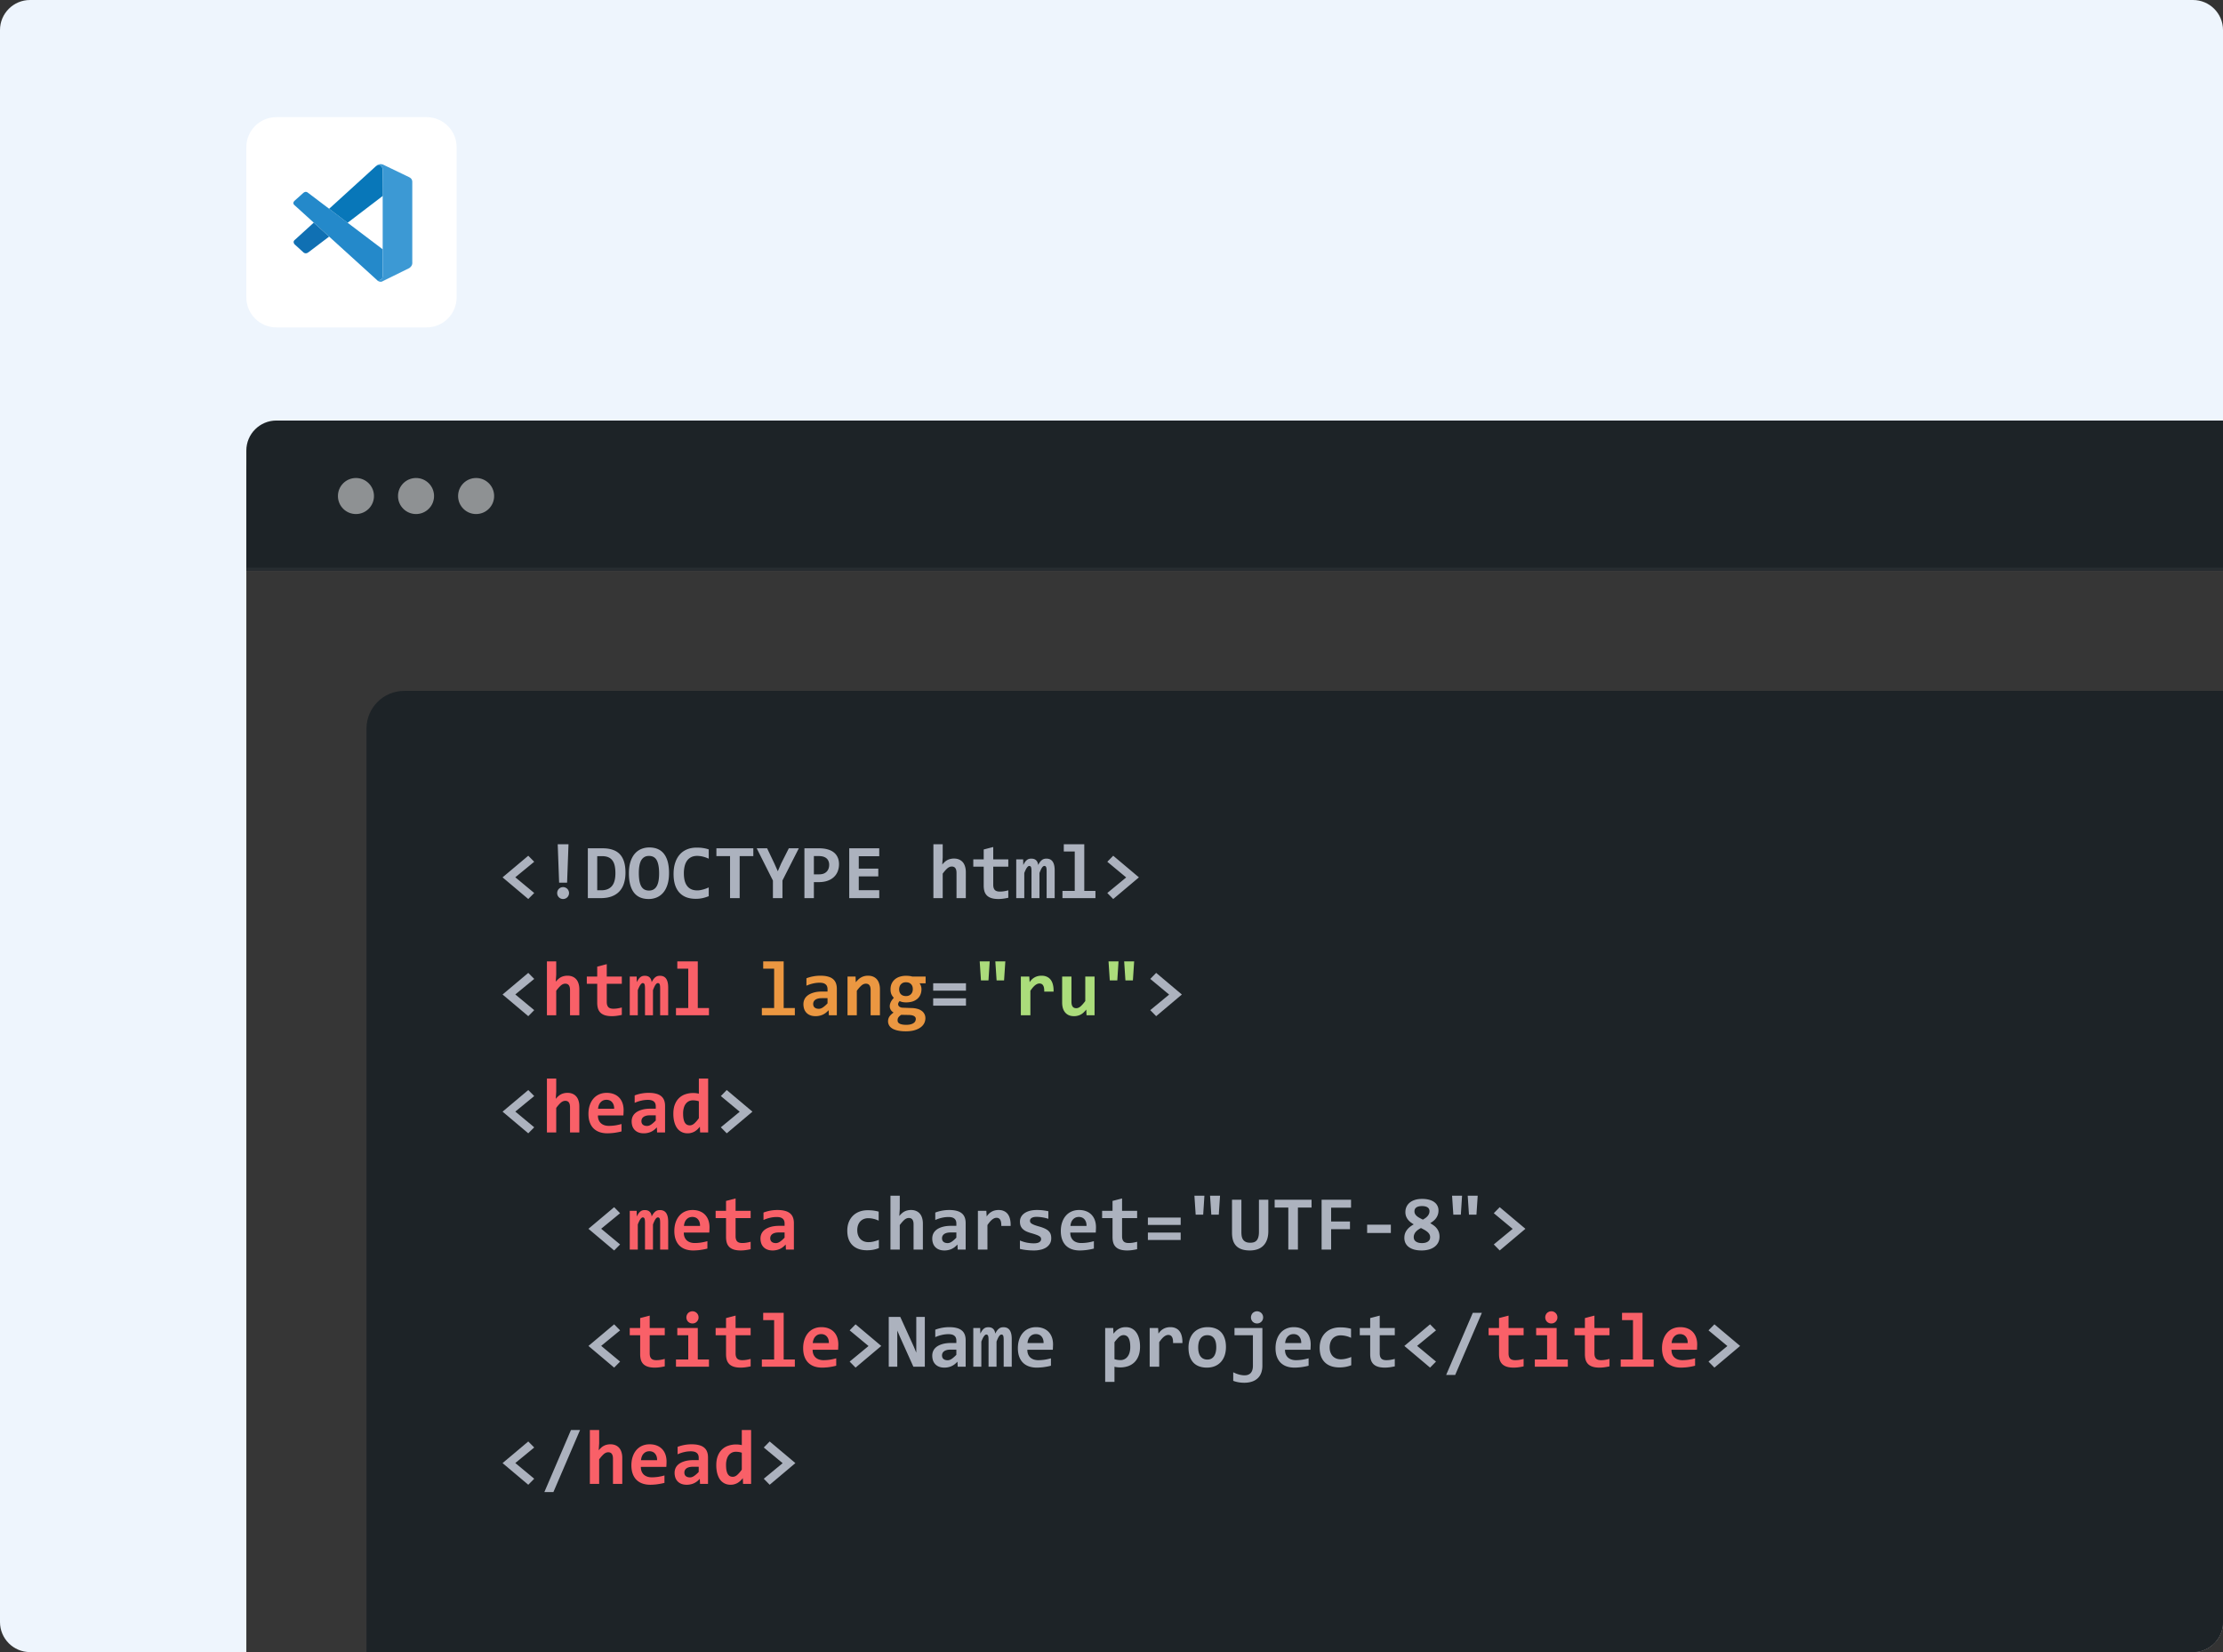
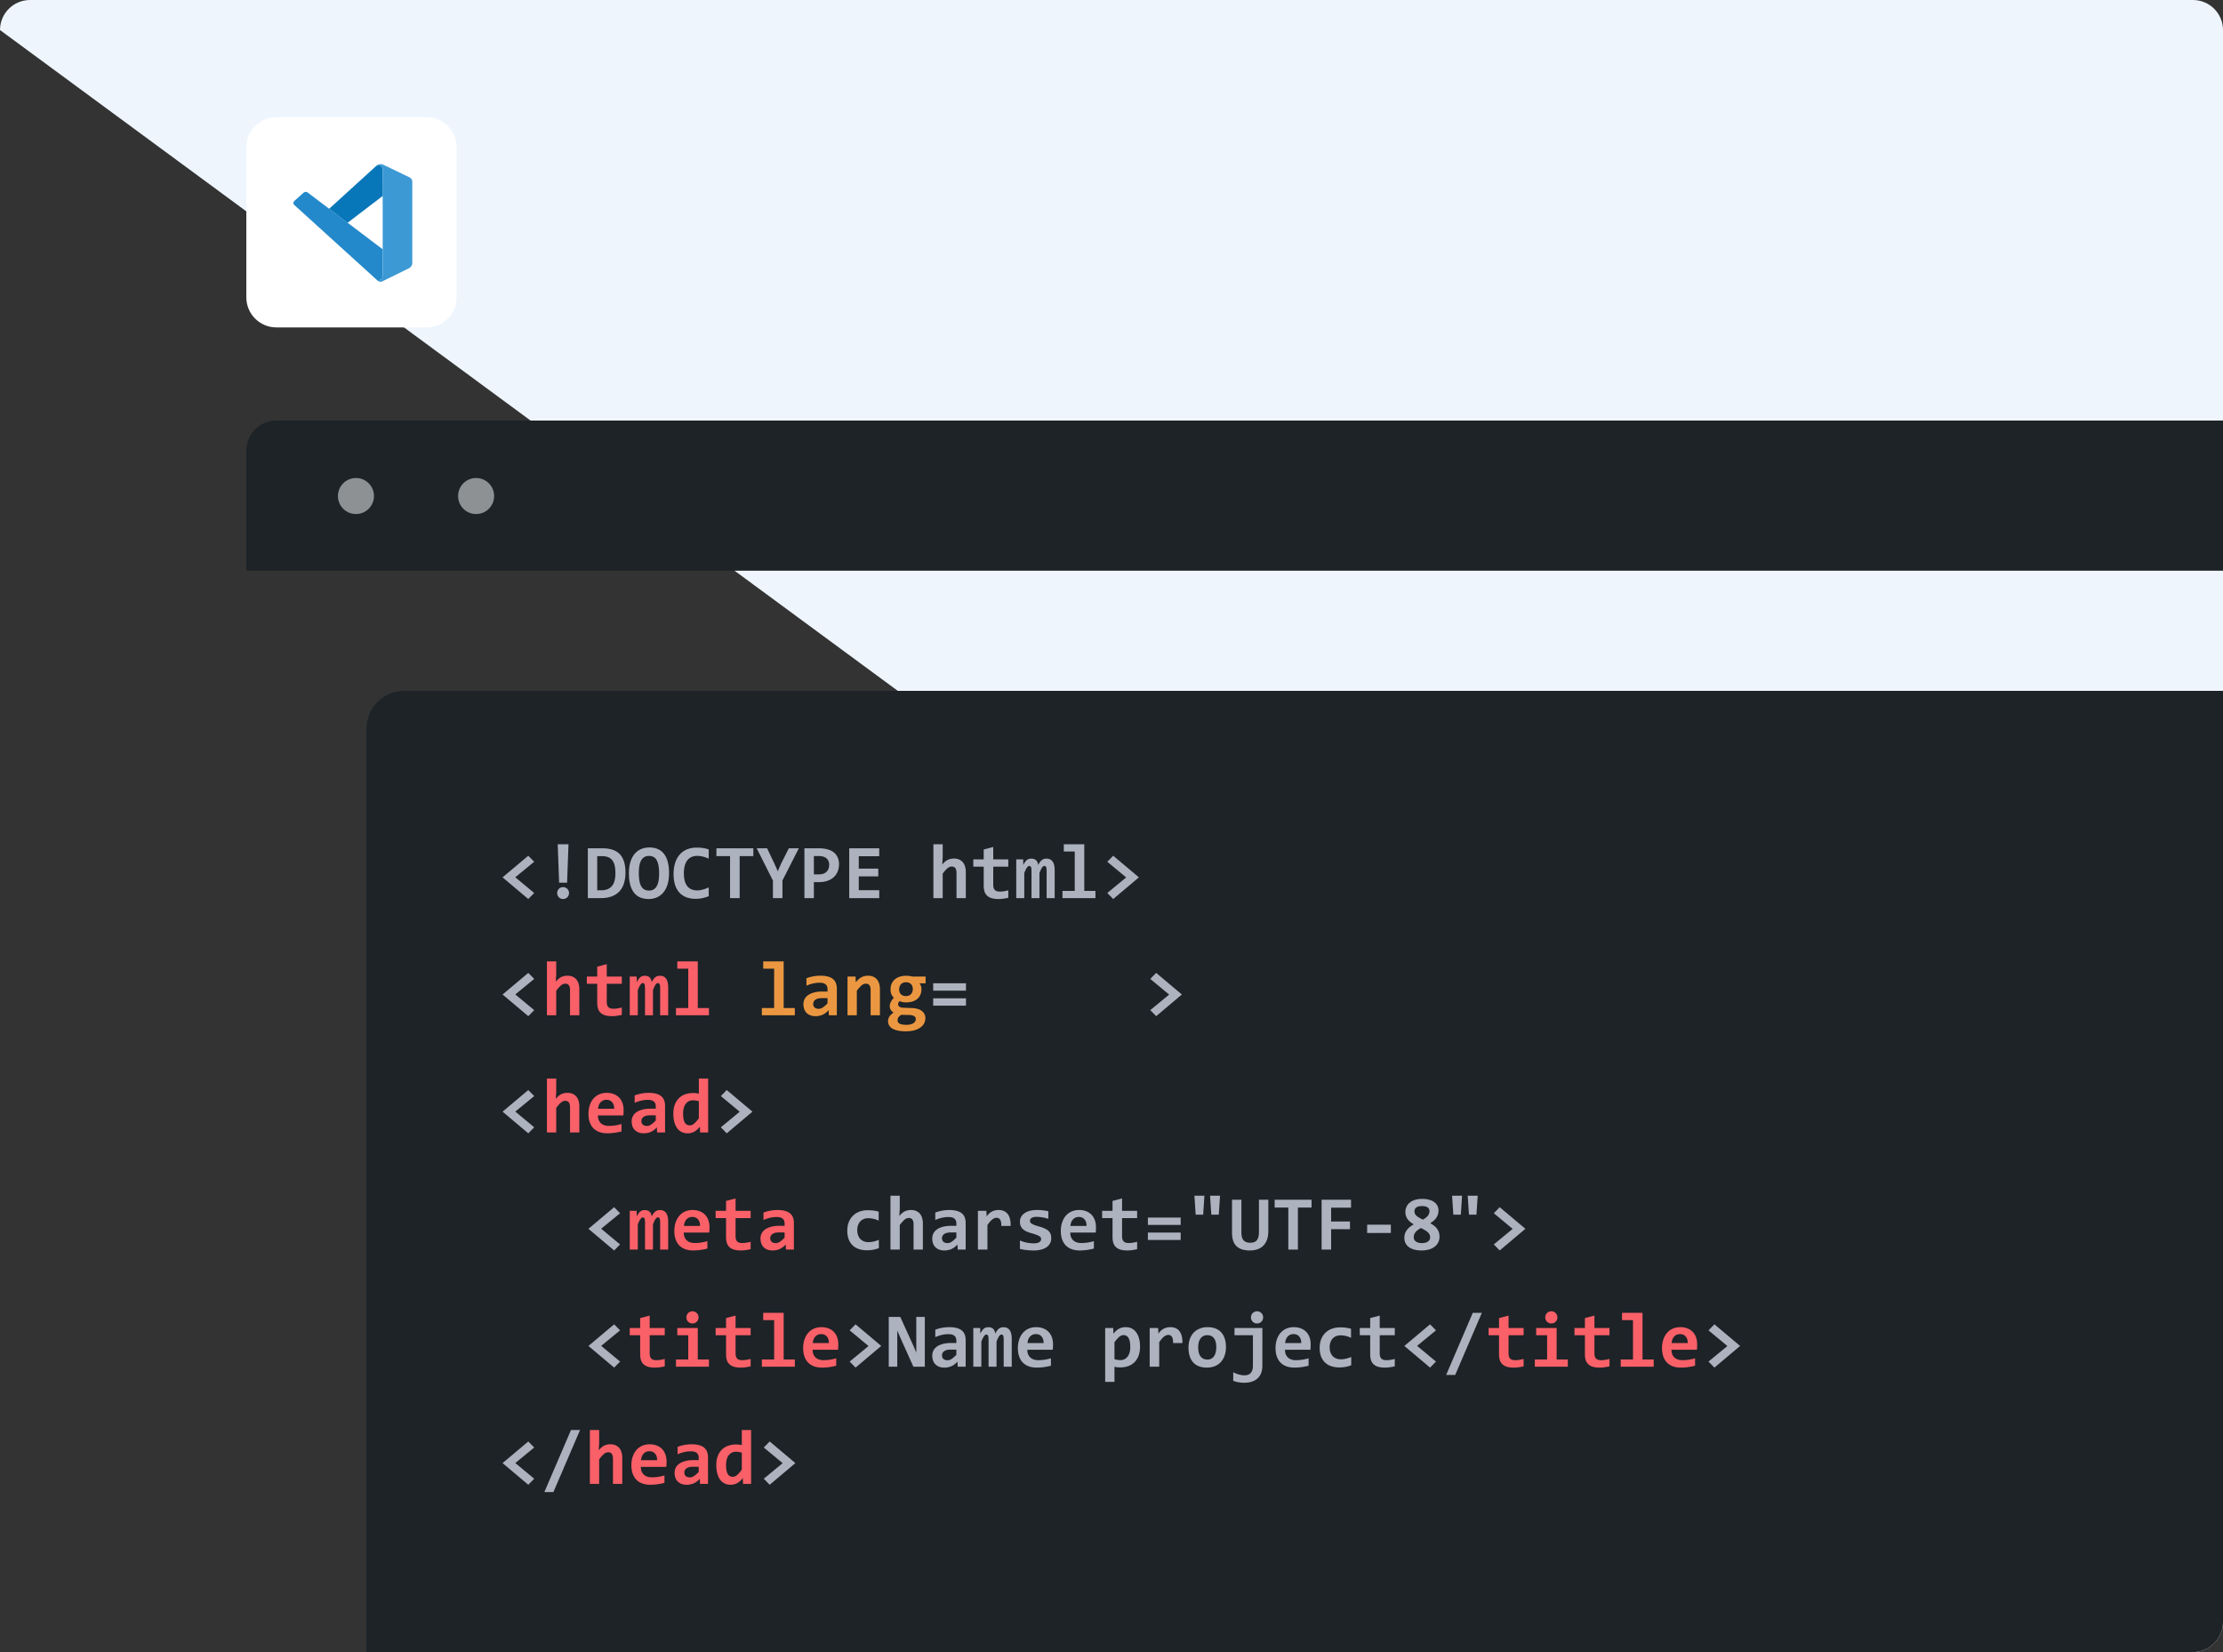
<svg xmlns="http://www.w3.org/2000/svg" width="740" height="550" fill="none">
  <rect width="100%" height="100%" fill="#333333" stroke="none" />
  <g clip-path="url(#a)">
-     <path fill="#EEF5FD" d="M0 10C0 4.477 4.477 0 10 0h720c5.523 0 10 4.477 10 10v530c0 5.523-4.477 10-10 10H10c-5.523 0-10-4.477-10-10z" />
+     <path fill="#EEF5FD" d="M0 10C0 4.477 4.477 0 10 0h720c5.523 0 10 4.477 10 10v530c0 5.523-4.477 10-10 10c-5.523 0-10-4.477-10-10z" />
    <path fill="#fff" fill-opacity=".48" d="M350.658 360.244h-2.731a3.4 3.4 0 0 0-.431-1.191 3.2 3.2 0 0 0-.781-.89 3.3 3.3 0 0 0-1.067-.548 4.1 4.1 0 0 0-1.277-.19q-1.22 0-2.162.613-.942.607-1.475 1.782-.534 1.169-.533 2.856 0 1.716.533 2.891.54 1.168 1.475 1.768.942.591 2.154.591.672 0 1.256-.175.592-.183 1.059-.533.475-.35.796-.862.329-.511.453-1.168l2.731.014a5.9 5.9 0 0 1-.665 2.001 5.9 5.9 0 0 1-1.321 1.65 6.1 6.1 0 0 1-1.914 1.11q-1.095.395-2.431.395-1.972 0-3.52-.913t-2.439-2.636q-.891-1.724-.891-4.133 0-2.418.898-4.134.898-1.723 2.446-2.636 1.549-.912 3.506-.913 1.248 0 2.322.351a6 6 0 0 1 1.913 1.029 5.5 5.5 0 0 1 1.38 1.651q.548.97.716 2.22m15.845 2.432q0 2.416-.906 4.14-.899 1.716-2.454 2.629-1.547.913-3.512.913t-3.52-.913q-1.548-.92-2.454-2.636-.898-1.724-.898-4.133 0-2.418.898-4.134.906-1.723 2.454-2.636 1.555-.912 3.52-.913 1.965 0 3.512.913 1.555.913 2.454 2.636.906 1.716.906 4.134m-2.724 0q0-1.702-.533-2.87-.526-1.176-1.461-1.775-.935-.606-2.154-.606-1.22 0-2.154.606-.935.599-1.468 1.775-.526 1.168-.526 2.87 0 1.701.526 2.877.533 1.168 1.468 1.774.935.599 2.154.599 1.22 0 2.154-.599.935-.606 1.461-1.774.533-1.176.533-2.877m5.285-7.478h3.315l4.44 10.837h.176l4.439-10.837h3.316v14.955h-2.6v-10.274h-.139l-4.133 10.231h-1.942l-4.134-10.253h-.138v10.296h-2.6zm18.636 14.955v-14.955h5.608q1.724 0 2.892.642 1.175.643 1.775 1.768.606 1.117.606 2.541 0 1.438-.606 2.556-.606 1.117-1.789 1.76-1.183.635-2.914.635h-3.717v-2.227h3.352q1.008 0 1.65-.351.642-.35.949-.964.315-.613.314-1.409 0-.796-.314-1.402a2.13 2.13 0 0 0-.956-.942q-.643-.343-1.658-.343h-2.483v12.691zm26.598-7.477q0 2.416-.906 4.14-.898 1.716-2.454 2.629-1.547.913-3.512.913t-3.52-.913q-1.548-.92-2.454-2.636-.898-1.724-.898-4.133 0-2.418.898-4.134.906-1.723 2.454-2.636 1.555-.912 3.52-.913 1.965 0 3.512.913 1.555.913 2.454 2.636.906 1.716.906 4.134m-2.724 0q0-1.702-.533-2.87-.526-1.176-1.461-1.775-.934-.606-2.154-.606t-2.154.606q-.935.599-1.468 1.775-.526 1.168-.526 2.87 0 1.701.526 2.877.533 1.168 1.468 1.774.935.599 2.154.599 1.22 0 2.154-.599.935-.606 1.461-1.774.533-1.176.533-2.877m17.575-7.478v14.955h-2.41l-7.047-10.187h-.124v10.187h-2.709v-14.955h2.424l7.04 10.194h.131v-10.194zm2.952 14.955v-14.955h9.727v2.271h-7.018v4.06h6.514v2.271h-6.514v4.082h7.076v2.271zm24.781-14.955v14.955h-2.41l-7.047-10.187h-.124v10.187h-2.709v-14.955h2.425l7.039 10.194h.132v-10.194zm2.295 2.271v-2.271h11.932v2.271h-4.622v12.684H463.8v-12.684zm24.854 12.684 2.454-14.955h2.045l-2.454 14.955zm-6.74-3.855.343-2.045h11.509l-.343 2.045zm1.482 3.855 2.454-14.955h2.045l-2.454 14.955zm-.613-9.055.336-2.045h11.509l-.336 2.045zm19.521-5.9v14.955h-2.709v-12.319h-.087l-3.498 2.235v-2.483l3.717-2.388z" />
    <path fill="#fff" d="M362.797 389.002v14.956h-3.162v-11.955h-.088l-3.425 2.147v-2.804l3.702-2.344zm3.328 12.327v-2.491l6.243-9.836h2.147v3.447h-1.27l-3.936 6.229v.117h8.872v2.534zm7.178 2.629v-3.389l.059-1.103v-10.464h2.964v14.956zm6.759-2.629v-2.491l6.243-9.836h2.147v3.447h-1.27l-3.937 6.229v.117h8.873v2.534zm7.178 2.629v-3.389l.058-1.103v-10.464h2.965v14.956zm12.849.328q-1.884-.007-3.243-.927-1.35-.92-2.081-2.666-.723-1.745-.715-4.199 0-2.446.722-4.169.73-1.724 2.082-2.622 1.358-.906 3.235-.906t3.227.906q1.359.906 2.089 2.629.73 1.716.723 4.162 0 2.461-.73 4.207-.724 1.745-2.074 2.665-1.351.92-3.235.92m0-2.621q1.286 0 2.052-1.293.767-1.293.759-3.878 0-1.7-.35-2.833-.343-1.132-.979-1.702a2.14 2.14 0 0 0-1.482-.569q-1.278 0-2.045 1.278t-.774 3.826q0 1.723.343 2.878.35 1.146.986 1.723.636.57 1.49.57m22.232.219-8.726-8.712 1.913-1.935 8.734 8.733zm-6.813 0-1.913-1.914 8.726-8.733 1.921 1.935zm22.877-12.882v14.956h-3.162v-11.955h-.088l-3.425 2.147v-2.804l3.703-2.344zm9.418 15.284q-1.884-.007-3.242-.927-1.351-.92-2.081-2.666-.723-1.745-.716-4.199 0-2.446.723-4.169.73-1.724 2.081-2.622 1.359-.906 3.235-.906 1.877 0 3.228.906 1.359.906 2.089 2.629.729 1.716.723 4.162 0 2.461-.731 4.207-.723 1.745-2.074 2.665t-3.235.92m0-2.621q1.285 0 2.052-1.293t.76-3.878q0-1.7-.351-2.833-.343-1.132-.978-1.702a2.14 2.14 0 0 0-1.483-.569q-1.278 0-2.044 1.278-.768 1.278-.774 3.826 0 1.723.343 2.878.35 1.146.986 1.723.635.57 1.489.57m8.294 2.293v-2.279l5.324-4.929q.678-.657 1.139-1.183.467-.526.708-1.03.241-.511.241-1.102 0-.658-.299-1.132a1.97 1.97 0 0 0-.818-.738 2.6 2.6 0 0 0-1.176-.263q-.686 0-1.197.278a1.9 1.9 0 0 0-.789.796q-.278.518-.278 1.234h-3.001q0-1.468.665-2.549a4.43 4.43 0 0 1 1.862-1.672q1.197-.591 2.76-.592 1.606 0 2.797.57 1.197.563 1.862 1.563t.665 2.293q0 .847-.336 1.672-.328.825-1.176 1.833-.848 1-2.388 2.403l-2.183 2.139v.102h6.28v2.586zm12.405-2.629v-2.491l6.244-9.836h2.147v3.447h-1.271l-3.936 6.229v.117h8.873v2.534zm7.179 2.629v-3.389l.058-1.103v-10.464h2.965v14.956z" />
    <g clip-path="url(#b)">
-       <rect width="673" height="478.578" x="82" y="140.267" fill="#363636" rx="16.825" />
      <path fill="#1D2327" d="M122 242.551c0-6.932 5.619-12.551 12.551-12.551h620.227c6.931 0 12.551 5.619 12.551 12.551v330.898c0 6.932-5.62 12.551-12.551 12.551H134.551c-6.932 0-12.551-5.619-12.551-12.551z" />
      <path fill="#ACB2BE" d="m175.852 299.292-8.557-7.211 8.557-7.198 1.98 2.006-6.297 5.167 6.297 5.23zm12.923-5.446h-2.653l-.47-12.784h3.593zm-1.333 1.485q.406 0 .762.152.368.153.635.419.267.267.419.635.165.355.165.775 0 .418-.165.787a2 2 0 0 1-.419.622 1.95 1.95 0 0 1-.635.419 2.015 2.015 0 0 1-1.536 0 1.97 1.97 0 0 1-1.041-1.041 2 2 0 0 1-.152-.787q0-.42.152-.775.152-.368.419-.635.267-.266.622-.419.368-.152.774-.152m20.77-4.837q0 1.93-.483 3.504-.47 1.575-1.485 2.691-1.003 1.105-2.577 1.714-1.573.597-3.771.597h-4.214v-16.593h4.913q1.904 0 3.326.483 1.434.469 2.387 1.46.951.99 1.421 2.513.483 1.524.483 3.631m-3.352.203q0-1.346-.215-2.399-.216-1.054-.737-1.777a3.2 3.2 0 0 0-1.371-1.118q-.863-.381-2.145-.381h-1.587v11.363h1.371q2.298 0 3.491-1.371t1.193-4.317m17.85-.063q0 2.259-.533 3.897-.52 1.638-1.448 2.692a5.65 5.65 0 0 1-2.158 1.561 6.85 6.85 0 0 1-2.64.508q-3.276 0-4.926-2.171-1.65-2.183-1.651-6.335 0-2.26.521-3.897.533-1.638 1.447-2.692a5.8 5.8 0 0 1 2.158-1.561 6.95 6.95 0 0 1 2.654-.508q3.274 0 4.926 2.171 1.65 2.17 1.65 6.335m-3.301.152q0-2.945-.787-4.392t-2.59-1.448q-.901 0-1.536.381-.634.369-1.054 1.092-.405.723-.596 1.79-.19 1.053-.191 2.425 0 2.945.787 4.392.8 1.448 2.59 1.448.901 0 1.536-.369.648-.38 1.054-1.104t.597-1.777q.19-1.067.19-2.438m16.517 7.567q-1.105.444-2.146.66-1.028.216-2.145.216-1.791 0-3.174-.521a6.1 6.1 0 0 1-2.323-1.574q-.94-1.041-1.435-2.577-.482-1.55-.482-3.593 0-2.095.533-3.72.533-1.638 1.523-2.755a6.4 6.4 0 0 1 2.4-1.714q1.422-.596 3.186-.596.572 0 1.067.025.507.026.99.102.482.063.977.177.496.115 1.029.292v3.098a10 10 0 0 0-2.057-.724 8.4 8.4 0 0 0-1.777-.215q-1.18 0-2.019.431-.838.42-1.384 1.194-.532.761-.787 1.828a10 10 0 0 0-.254 2.323q0 1.345.254 2.412.267 1.054.813 1.79.546.737 1.396 1.13.85.381 2.019.381.419 0 .901-.076.495-.09.99-.216a12 12 0 0 0 1.905-.698zm10.296-13.343V299h-3.2v-13.99h-4.544v-2.603h12.289v2.603zm14.244 8.112V299h-3.174v-5.853l-5.396-10.74h3.466l2.438 5.129 1.117 2.514 1.117-2.59 2.552-5.053h3.326zm18.827-5.434a6.5 6.5 0 0 1-.432 2.4 5.2 5.2 0 0 1-1.282 1.891q-.85.8-2.12 1.245-1.27.444-2.945.444h-1.587V299h-3.149v-16.593h4.863q1.611 0 2.843.356 1.245.343 2.082 1.015a4.3 4.3 0 0 1 1.283 1.663q.444.978.444 2.247m-3.275.216q0-.66-.216-1.193a2.3 2.3 0 0 0-.635-.927q-.419-.38-1.066-.584-.648-.203-1.537-.203h-1.637v6.081h1.739q.813 0 1.435-.216a2.8 2.8 0 0 0 1.041-.647q.43-.419.647-1.003.228-.583.229-1.308M282.695 299v-16.593h9.992v2.641h-6.818v4.126h6.5v2.577h-6.5v4.608h6.818V299zm35.712 0v-8.404q0-2.12-1.574-2.12-.787 0-1.511.634-.71.635-1.51 1.727V299h-3.098v-17.938h3.098v4.417l-.153 2.336q.394-.47.8-.837.406-.381.876-.635a4 4 0 0 1 1.016-.381 5 5 0 0 1 1.206-.14q.99 0 1.726.33.737.318 1.232.914.495.585.736 1.422.254.825.254 1.854V299zm17.24-.127q-.837.19-1.688.305t-1.612.114q-1.27 0-2.197-.267-.914-.266-1.523-.812a3.3 3.3 0 0 1-.889-1.384q-.279-.85-.279-2.018v-6.297h-3.466v-2.412h3.466v-3.301l3.174-.825v4.126h5.014v2.412h-5.014v6.068q0 1.104.508 1.676.507.558 1.701.558.762 0 1.485-.127a14 14 0 0 0 1.32-.292zm12.759.127v-8.785q0-.483-.025-.838a2.7 2.7 0 0 0-.102-.609.7.7 0 0 0-.228-.356q-.14-.127-.394-.127-.393 0-.774.533-.381.534-.863 1.816V299h-2.654v-8.785q0-.483-.025-.838a2.7 2.7 0 0 0-.102-.609.7.7 0 0 0-.228-.356.6.6 0 0 0-.407-.127q-.33 0-.736.533-.406.534-.901 1.816V299h-2.679v-12.898h2.298l.051 1.878q.279-.57.558-.977.28-.406.597-.66a2 2 0 0 1 .673-.381 2.8 2.8 0 0 1 .825-.114q1.079 0 1.638.571.571.558.647 1.561.304-.57.597-.977.304-.406.622-.66.33-.267.698-.381.38-.114.838-.114 1.41 0 2.082.99.673.978.673 2.907V299zm9.357-15.526h-3.644v-2.412h6.818v15.526h3.719V299h-10.981v-2.412h4.088zm12.809 1.409 8.557 7.198-8.557 7.211-1.968-2.006 6.285-5.18-6.285-5.217zm-194.72 53.409-8.557-7.211 8.557-7.198 1.98 2.006-6.297 5.167 6.297 5.23zm134.786-8.493v-2.463h10.918v2.463zm0 5.002v-2.463h10.918v2.463zm74.229-10.918 8.557 7.198-8.557 7.211-1.968-2.006 6.285-5.18-6.285-5.217zm-209.015 53.409-8.557-7.211 8.557-7.198 1.98 2.006-6.297 5.167 6.297 5.23zm66.066-14.409 8.557 7.198-8.557 7.211-1.968-2.006 6.284-5.18-6.284-5.217zm-37.477 53.409-8.556-7.211 8.556-7.198 1.981 2.006-6.297 5.167 6.297 5.23zm88.119-.787q-.915.368-1.892.546-.978.178-2.044.178-1.536 0-2.755-.419-1.218-.42-2.069-1.245-.85-.825-1.308-2.044-.444-1.218-.444-2.818 0-1.548.482-2.806a6.2 6.2 0 0 1 1.384-2.145 6.1 6.1 0 0 1 2.133-1.371q1.257-.483 2.793-.483 1.257 0 2.107.14a11 11 0 0 1 1.549.33v3.009a7.7 7.7 0 0 0-1.714-.609 7.6 7.6 0 0 0-1.739-.216q-.864 0-1.549.292a3.2 3.2 0 0 0-1.155.812q-.47.52-.724 1.27a5.2 5.2 0 0 0-.241 1.625q0 .927.267 1.663.266.737.749 1.257.495.507 1.18.787.685.267 1.524.266.406 0 .85-.05.457-.065.902-.165.457-.115.888-.254.445-.14.826-.305zm11.552.495v-8.404q0-2.12-1.574-2.12-.787 0-1.511.634-.71.635-1.51 1.727V416h-3.098v-17.938h3.098v4.417l-.153 2.336q.394-.47.8-.837.407-.381.876-.635a4 4 0 0 1 1.016-.381 5 5 0 0 1 1.206-.14q.99 0 1.726.33.737.318 1.232.914.495.585.736 1.422.254.825.254 1.854V416zm14.689 0-.076-1.688a10 10 0 0 1-.851.799 5.4 5.4 0 0 1-.978.622 5 5 0 0 1-1.167.407 5.8 5.8 0 0 1-1.372.152q-.99 0-1.739-.292a3.5 3.5 0 0 1-1.257-.812 3.5 3.5 0 0 1-.774-1.257 5 5 0 0 1-.254-1.625q0-.915.381-1.689.393-.774 1.181-1.333.8-.558 1.98-.876 1.194-.317 2.793-.317h1.688v-.775q0-.495-.139-.888a1.6 1.6 0 0 0-.457-.686 2.06 2.06 0 0 0-.8-.431q-.495-.153-1.219-.153a9.7 9.7 0 0 0-2.26.267q-1.104.253-2.145.723v-2.475a12.3 12.3 0 0 1 2.133-.61q1.218-.24 2.526-.241 1.434 0 2.463.28 1.028.266 1.688.812.673.546.991 1.371.317.813.317 1.904V416zm-.445-5.7h-1.891q-.787 0-1.333.152t-.889.419a1.7 1.7 0 0 0-.508.622 1.8 1.8 0 0 0-.152.736q0 .787.508 1.207.507.406 1.384.406.647 0 1.345-.47.699-.47 1.536-1.346zm14.956-2.184a5.4 5.4 0 0 0-.077-1.231q-.088-.508-.304-.838a1.27 1.27 0 0 0-.508-.483 1.55 1.55 0 0 0-.698-.152q-.685 0-1.422.571-.724.56-1.6 1.854V416h-3.174v-12.898h2.806l.114 1.878q.318-.495.711-.888.406-.394.889-.673a4.1 4.1 0 0 1 1.092-.444 5.3 5.3 0 0 1 1.307-.153q.977 0 1.727.343.762.33 1.269.99.52.66.762 1.663.253.99.216 2.298zm16.63 4.088q0 1.104-.495 1.892a3.9 3.9 0 0 1-1.295 1.269 5.8 5.8 0 0 1-1.828.698 9.4 9.4 0 0 1-2.082.229q-1.422 0-2.564-.14a16 16 0 0 1-2.158-.381v-2.792q1.192.495 2.374.723 1.192.216 2.247.216 1.218 0 1.815-.381.609-.393.609-1.016 0-.291-.127-.533-.126-.241-.482-.457-.342-.228-.977-.457a21 21 0 0 0-1.664-.533 11.6 11.6 0 0 1-1.675-.597 4.4 4.4 0 0 1-1.181-.799 3.1 3.1 0 0 1-.711-1.054q-.228-.609-.228-1.422 0-.787.355-1.485a3.5 3.5 0 0 1 1.054-1.219q.711-.534 1.764-.838 1.054-.305 2.463-.305 1.22 0 2.158.127.94.127 1.664.28v2.526a12.7 12.7 0 0 0-2.082-.495 12 12 0 0 0-1.917-.153q-.952 0-1.537.343-.57.343-.571.952 0 .293.114.521.115.228.445.444.342.216.939.457.61.23 1.6.508 1.117.317 1.879.686.761.355 1.218.812.47.458.673 1.041.203.584.203 1.333m14.892-3.643q0 .317-.025.825a17 17 0 0 1-.051.952h-8.481q0 .85.254 1.498.267.648.737 1.092.482.431 1.142.66a4.6 4.6 0 0 0 1.486.228q.939 0 2.005-.139 1.08-.153 2.235-.483v2.463q-.495.14-1.079.254t-1.194.203q-.609.09-1.231.127-.623.051-1.206.051-1.473 0-2.641-.419a5.3 5.3 0 0 1-1.98-1.231q-.813-.826-1.244-2.032t-.432-2.793q0-1.573.432-2.856.431-1.295 1.218-2.209a5.3 5.3 0 0 1 1.905-1.422q1.13-.507 2.513-.508 1.371 0 2.425.432a4.8 4.8 0 0 1 1.765 1.181 5.1 5.1 0 0 1 1.079 1.815q.368 1.054.368 2.311m-3.148-.445q.012-.762-.191-1.32a2.6 2.6 0 0 0-.558-.94 2.1 2.1 0 0 0-.813-.545 2.7 2.7 0 0 0-.99-.178q-1.168 0-1.917.787-.75.774-.889 2.196zm16.846 7.757q-.837.19-1.688.305-.85.114-1.613.114-1.269 0-2.196-.267-.914-.266-1.523-.812a3.3 3.3 0 0 1-.889-1.384q-.279-.85-.279-2.018v-6.297h-3.466v-2.412h3.466v-3.301l3.174-.825v4.126h5.014v2.412h-5.014v6.068q0 1.104.507 1.676.508.558 1.702.558.76 0 1.485-.127.723-.127 1.32-.292zm3.58-8.074v-2.463h10.918v2.463zm0 5.002v-2.463h10.918v2.463zm18.409-8.417h-2.501l-.419-6.322h3.326zm5.192 0h-2.488l-.419-6.322h3.326zm16.491 5.51q0 1.586-.432 2.793-.418 1.192-1.218 1.993a5 5 0 0 1-1.93 1.206q-1.143.406-2.564.406-1.6 0-2.743-.406t-1.853-1.168a4.5 4.5 0 0 1-1.028-1.854q-.318-1.091-.318-2.45v-11.007h3.123v10.817q0 .837.14 1.485.152.648.508 1.104.368.445.914.673.546.23 1.371.229.774 0 1.307-.191.534-.203.889-.634.356-.445.533-1.13.178-.686.178-1.663v-10.69h3.123zm9.852-7.884V416h-3.2v-13.99h-4.544v-2.603h12.289v2.603zm11.057.038v4.596h6.272v2.564h-6.272V416h-3.174v-16.593h9.801v2.641zm11.985 8.417v-2.755h7.896v2.755zm20.998-3.25q.621.342 1.18.762.571.406.991.952.431.533.672 1.218.255.673.254 1.537 0 1.13-.457 1.993a4.16 4.16 0 0 1-1.269 1.447q-.8.584-1.892.876a9 9 0 0 1-2.336.292q-1.396 0-2.475-.292-1.067-.305-1.803-.851a3.7 3.7 0 0 1-1.105-1.32 4 4 0 0 1-.368-1.726q0-.852.241-1.511a4.5 4.5 0 0 1 .686-1.219q.432-.546.99-.977.571-.432 1.206-.8a10 10 0 0 1-1.079-.724 5 5 0 0 1-.876-.889 4.2 4.2 0 0 1-.609-1.104 4.1 4.1 0 0 1-.216-1.384q0-.902.343-1.688a4 4 0 0 1 1.041-1.397q.698-.597 1.739-.939 1.055-.343 2.463-.343 1.294 0 2.311.279 1.016.267 1.701.775.697.507 1.053 1.218.369.699.369 1.549 0 .787-.216 1.422a4.5 4.5 0 0 1-.584 1.155 5 5 0 0 1-.876.927q-.508.406-1.079.762m-2.438-1.194a9 9 0 0 0 .851-.533q.406-.291.698-.634t.47-.75q.177-.406.177-.901 0-.825-.647-1.257-.648-.43-1.866-.431-1.193 0-1.841.444t-.647 1.333q0 .483.215.863.216.381.597.711.38.318.889.597.52.279 1.104.558m-.647 2.806q-.495.267-.94.571a4.6 4.6 0 0 0-.761.673 3.1 3.1 0 0 0-.508.813 2.4 2.4 0 0 0-.191.977q0 .965.749 1.473.75.508 1.981.508.558 0 1.054-.114.495-.115.863-.356.381-.242.596-.609a1.8 1.8 0 0 0 .216-.902q0-.533-.241-.952a2.9 2.9 0 0 0-.66-.787 6.4 6.4 0 0 0-.978-.673 22 22 0 0 0-1.18-.622m13.279-4.443h-2.501l-.419-6.322h3.326zm5.192 0h-2.488l-.419-6.322h3.326zm7.745-2.501 8.556 7.198-8.556 7.211-1.968-2.006 6.284-5.18-6.284-5.217zm-294.786 53.409-8.556-7.211 8.556-7.198 1.981 2.006-6.297 5.167 6.297 5.23zm80.362-14.409 8.556 7.198-8.556 7.211-1.968-2.006 6.284-5.18-6.284-5.217zM304.049 455l-4.444-9.902-.914-2.133V455h-2.843v-16.593h3.834l4.532 9.966.8 1.942v-11.908h2.843V455zm14.752 0-.076-1.688a10 10 0 0 1-.851.799 5.4 5.4 0 0 1-.978.622 5 5 0 0 1-1.167.407 5.8 5.8 0 0 1-1.372.152q-.99 0-1.739-.292a3.5 3.5 0 0 1-1.257-.812 3.5 3.5 0 0 1-.774-1.257 5 5 0 0 1-.254-1.625q0-.915.381-1.689.393-.774 1.181-1.333.8-.558 1.98-.876 1.194-.317 2.793-.317h1.688v-.775q0-.495-.139-.888a1.6 1.6 0 0 0-.457-.686 2.06 2.06 0 0 0-.8-.431q-.495-.153-1.219-.153a9.7 9.7 0 0 0-2.26.267q-1.104.253-2.145.723v-2.475a12.3 12.3 0 0 1 2.133-.61q1.218-.24 2.526-.241 1.434 0 2.463.28 1.028.266 1.688.812.673.546.991 1.371.317.813.317 1.904V455zm-.445-5.7h-1.891q-.787 0-1.333.152t-.889.419a1.7 1.7 0 0 0-.508.622 1.8 1.8 0 0 0-.152.736q0 .787.508 1.207.507.406 1.384.406.647 0 1.345-.47.699-.47 1.536-1.346zm15.755 5.7v-8.785q0-.483-.025-.838a2.7 2.7 0 0 0-.102-.609.7.7 0 0 0-.228-.356q-.14-.127-.394-.127-.393 0-.774.533-.381.534-.863 1.816V455h-2.654v-8.785q0-.483-.025-.838a2.7 2.7 0 0 0-.102-.609.7.7 0 0 0-.228-.356.6.6 0 0 0-.406-.127q-.33 0-.737.533-.406.534-.901 1.816V455h-2.679v-12.898h2.298l.051 1.878q.279-.57.558-.977.28-.406.597-.66a2 2 0 0 1 .673-.381 2.8 2.8 0 0 1 .825-.114q1.08 0 1.638.571.571.558.647 1.561.304-.57.597-.977.304-.406.622-.66.33-.267.698-.381.38-.114.838-.114 1.41 0 2.082.99.673.978.673 2.907V455zm16.428-7.439q0 .317-.025.825a17 17 0 0 1-.051.952h-8.481q0 .85.254 1.498.267.648.737 1.092.482.431 1.142.66a4.6 4.6 0 0 0 1.486.228q.94 0 2.005-.139 1.08-.153 2.235-.483v2.463q-.495.14-1.079.254t-1.194.203q-.609.09-1.231.127-.623.051-1.206.051-1.473 0-2.641-.419a5.3 5.3 0 0 1-1.98-1.231q-.813-.826-1.244-2.032t-.432-2.793q0-1.573.432-2.856.431-1.295 1.218-2.209a5.3 5.3 0 0 1 1.905-1.422q1.13-.507 2.513-.508 1.371 0 2.425.432a4.8 4.8 0 0 1 1.765 1.181 5.1 5.1 0 0 1 1.079 1.815q.368 1.054.368 2.311m-3.148-.445q.012-.762-.191-1.32a2.6 2.6 0 0 0-.558-.94 2.1 2.1 0 0 0-.813-.545 2.7 2.7 0 0 0-.99-.178q-1.168 0-1.917.787-.749.774-.889 2.196zm32.106 1.206q0 1.777-.508 3.073-.495 1.294-1.396 2.158a5.7 5.7 0 0 1-2.108 1.269 8.3 8.3 0 0 1-3.618.343 7 7 0 0 1-.876-.165v5.04h-3.097v-17.938h2.678l.076 1.904q.394-.495.813-.902.432-.406.927-.685.495-.293 1.066-.444a5 5 0 0 1 1.282-.153q1.143 0 2.032.457a4.1 4.1 0 0 1 1.485 1.308q.609.838.927 2.044.317 1.193.317 2.691m-3.25.127q0-1.067-.152-1.815-.153-.75-.445-1.232-.28-.482-.698-.698a1.9 1.9 0 0 0-.939-.228q-.788 0-1.511.634-.711.635-1.511 1.727v5.637q.368.14.902.228a7 7 0 0 0 1.104.089 2.89 2.89 0 0 0 2.361-1.168q.432-.558.661-1.358a6.7 6.7 0 0 0 .228-1.816m14.244-1.333a5.4 5.4 0 0 0-.076-1.231 2.2 2.2 0 0 0-.305-.838 1.26 1.26 0 0 0-.507-.483 1.55 1.55 0 0 0-.699-.152q-.685 0-1.422.571-.723.56-1.599 1.854V455h-3.174v-12.898h2.806l.114 1.878q.316-.495.711-.888.406-.394.889-.673.495-.293 1.091-.444a5.3 5.3 0 0 1 1.308-.153q.978 0 1.726.343.762.33 1.27.99.52.66.762 1.663.253.99.216 2.298zm17.609 1.333q0 1.524-.432 2.793a6.2 6.2 0 0 1-1.244 2.158 5.5 5.5 0 0 1-1.993 1.397q-1.181.495-2.692.495-1.434 0-2.564-.419a5 5 0 0 1-1.917-1.244q-.787-.838-1.206-2.082-.42-1.257-.419-2.92 0-1.536.431-2.793.445-1.257 1.257-2.146a5.6 5.6 0 0 1 2.006-1.371q1.18-.495 2.666-.495 1.447 0 2.577.432a4.9 4.9 0 0 1 1.917 1.257q.787.837 1.194 2.082.419 1.232.419 2.856m-3.225.076q0-2.006-.762-3.008-.749-1.016-2.221-1.016-.813 0-1.384.317a2.7 2.7 0 0 0-.94.876 4 4 0 0 0-.546 1.283 7.2 7.2 0 0 0-.165 1.574q0 2.018.813 3.047.812 1.015 2.222 1.015.774 0 1.345-.304.571-.318.927-.864.356-.558.533-1.307a7 7 0 0 0 .178-1.613m15.349 6.107q0 1.447-.432 2.514a4.45 4.45 0 0 1-1.219 1.777q-.786.71-1.904 1.054-1.105.355-2.476.355-1.116 0-2.082-.19-.964-.191-1.587-.457v-2.844q.356.19.8.368.457.19.94.33.495.153 1.003.229a6 6 0 0 0 1.003.088q1.408 0 2.107-.812.698-.812.698-2.387v-10.143h-6.132v-2.412h9.281zm.254-16.06a2.03 2.03 0 0 1-.584 1.435 2.1 2.1 0 0 1-.648.431 2.1 2.1 0 0 1-.8.153 2.1 2.1 0 0 1-.8-.153 2.3 2.3 0 0 1-.647-.431 2.08 2.08 0 0 1-.419-2.222q.152-.368.419-.647a2 2 0 0 1 .647-.432q.37-.165.8-.165.432 0 .8.165.381.152.648.432.28.28.431.647.153.369.153.787m15.831 8.989q0 .317-.026.825-.012.508-.051.952h-8.48q0 .85.254 1.498.267.648.736 1.092.483.431 1.143.66a4.6 4.6 0 0 0 1.485.228q.94 0 2.006-.139a17 17 0 0 0 2.234-.483v2.463q-.495.14-1.079.254t-1.193.203q-.61.09-1.232.127a15 15 0 0 1-1.206.051q-1.472 0-2.64-.419a5.3 5.3 0 0 1-1.981-1.231q-.812-.826-1.244-2.032t-.431-2.793q0-1.573.431-2.856.432-1.295 1.219-2.209a5.3 5.3 0 0 1 1.904-1.422q1.13-.507 2.514-.508 1.37 0 2.425.432 1.053.419 1.764 1.181a5.1 5.1 0 0 1 1.079 1.815q.369 1.054.369 2.311m-3.149-.445q.013-.762-.19-1.32a2.6 2.6 0 0 0-.559-.94 2.1 2.1 0 0 0-.812-.545 2.7 2.7 0 0 0-.991-.178q-1.167 0-1.917.787-.749.774-.888 2.196zm16.644 7.389q-.914.368-1.892.546t-2.044.178q-1.536 0-2.755-.419-1.218-.42-2.069-1.245-.85-.825-1.308-2.044-.444-1.218-.444-2.818 0-1.548.482-2.806a6.2 6.2 0 0 1 1.384-2.145 6.1 6.1 0 0 1 2.133-1.371q1.257-.483 2.793-.483 1.257 0 2.107.14a11 11 0 0 1 1.549.33v3.009a7.7 7.7 0 0 0-1.714-.609 7.6 7.6 0 0 0-1.739-.216q-.863 0-1.549.292a3.2 3.2 0 0 0-1.155.812q-.47.52-.724 1.27a5.2 5.2 0 0 0-.241 1.625q0 .927.267 1.663.266.737.749 1.257.495.507 1.18.787.685.267 1.524.266.406 0 .85-.05.458-.065.902-.165.457-.115.889-.254.444-.14.825-.305zm14.498.368q-.839.19-1.689.305t-1.612.114q-1.269 0-2.196-.267-.914-.266-1.524-.812a3.3 3.3 0 0 1-.888-1.384q-.28-.85-.28-2.018v-6.297h-3.466v-2.412h3.466v-3.301l3.174-.825v4.126h5.015v2.412h-5.015v6.068q0 1.104.508 1.676.508.558 1.701.558.762 0 1.485-.127t1.321-.292zm11.743.419-8.557-7.211 8.557-7.198 1.98 2.006-6.296 5.167 6.296 5.23zm8.366 2.437h-3.009l8.862-20.667h3.021zm86.29-16.846 8.557 7.198-8.557 7.211-1.968-2.006 6.285-5.18-6.285-5.217zm-394.849 53.409-8.557-7.211 8.557-7.198 1.98 2.006-6.297 5.167 6.297 5.23zm8.366 2.437h-3.009l8.861-20.667h3.022zm71.995-16.846 8.557 7.198-8.557 7.211-1.968-2.006 6.284-5.18-6.284-5.217z" />
      <path fill="#F96068" d="M189.753 338v-8.404q0-2.12-1.574-2.12-.788 0-1.511.634-.711.635-1.511 1.727V338h-3.097v-17.938h3.097v4.417l-.152 2.336q.393-.47.8-.837.406-.381.876-.635a4 4 0 0 1 1.015-.381 5 5 0 0 1 1.206-.14q.99 0 1.727.33a3.25 3.25 0 0 1 1.231.914q.495.585.737 1.422.254.825.254 1.854V338zm17.24-.127q-.837.19-1.688.305-.85.114-1.613.114-1.269 0-2.196-.267-.914-.266-1.523-.812a3.3 3.3 0 0 1-.889-1.384q-.279-.85-.279-2.018v-6.297h-3.466v-2.412h3.466v-3.301l3.174-.825v4.126h5.014v2.412h-5.014v6.068q0 1.104.507 1.676.508.558 1.702.558.76 0 1.485-.127.723-.127 1.32-.292zm12.759.127v-8.785q0-.483-.025-.838a2.7 2.7 0 0 0-.102-.609.7.7 0 0 0-.229-.356q-.14-.127-.393-.127-.394 0-.774.533-.381.534-.864 1.816V338h-2.653v-8.785q0-.483-.025-.838a2.7 2.7 0 0 0-.102-.609.7.7 0 0 0-.229-.356.6.6 0 0 0-.406-.127q-.33 0-.736.533-.406.534-.902 1.816V338h-2.678v-12.898h2.298l.05 1.878q.28-.57.559-.977a3 3 0 0 1 .597-.66 2 2 0 0 1 .673-.381 2.8 2.8 0 0 1 .825-.114q1.079 0 1.637.571.571.558.648 1.561.304-.57.597-.977.304-.406.622-.66.33-.267.698-.381.38-.114.838-.114 1.409 0 2.082.99.672.978.673 2.907V338zm9.356-15.526h-3.643v-2.412h6.817v15.526h3.72V338h-10.981v-2.412h4.087zM189.753 377v-8.404q0-2.12-1.574-2.12-.788 0-1.511.634-.711.635-1.511 1.727V377h-3.097v-17.938h3.097v4.417l-.152 2.336q.393-.47.8-.837.406-.381.876-.635a4 4 0 0 1 1.015-.381 5 5 0 0 1 1.206-.14q.99 0 1.727.33a3.25 3.25 0 0 1 1.231.914q.495.585.737 1.422.254.825.254 1.854V377zm17.837-7.439q0 .317-.026.825-.012.508-.05.952h-8.481q0 .85.254 1.498.267.648.736 1.092.483.431 1.143.66.673.228 1.485.228.94 0 2.006-.139 1.08-.153 2.235-.483v2.463q-.495.14-1.08.254-.584.114-1.193.203t-1.231.127q-.623.051-1.206.051-1.473 0-2.641-.419a5.3 5.3 0 0 1-1.98-1.231q-.813-.826-1.245-2.032-.43-1.206-.431-2.793 0-1.573.431-2.856.432-1.295 1.219-2.209a5.3 5.3 0 0 1 1.904-1.422q1.131-.507 2.514-.508 1.37 0 2.425.432a4.8 4.8 0 0 1 1.765 1.181 5.1 5.1 0 0 1 1.079 1.815q.368 1.054.368 2.311m-3.149-.445q.013-.762-.19-1.32a2.6 2.6 0 0 0-.559-.94 2.1 2.1 0 0 0-.812-.545 2.7 2.7 0 0 0-.99-.178q-1.168 0-1.917.787-.75.774-.889 2.196zM218.736 377l-.076-1.688a10 10 0 0 1-.85.799 5.5 5.5 0 0 1-.978.622 5 5 0 0 1-1.168.407 5.8 5.8 0 0 1-1.371.152q-.99 0-1.739-.292a3.5 3.5 0 0 1-1.257-.812 3.5 3.5 0 0 1-.775-1.257 5 5 0 0 1-.253-1.625q0-.915.38-1.689.394-.774 1.181-1.333.8-.558 1.981-.876 1.192-.317 2.793-.317h1.688v-.775q0-.495-.14-.888a1.6 1.6 0 0 0-.457-.686 2.05 2.05 0 0 0-.799-.431q-.496-.153-1.219-.153a9.7 9.7 0 0 0-2.26.267q-1.105.253-2.146.723v-2.475a13.056 13.056 0 0 1 4.66-.851q1.434 0 2.463.28 1.028.266 1.688.812.674.546.99 1.371.318.813.318 1.904V377zm-.444-5.7H216.4q-.786 0-1.333.152t-.888.419a1.7 1.7 0 0 0-.508.622 1.8 1.8 0 0 0-.152.736q0 .787.507 1.207.508.406 1.384.406.648 0 1.346-.47t1.536-1.346zm14.765 5.7-.077-1.904q-.406.495-.837.901a5.2 5.2 0 0 1-.927.698q-.495.28-1.067.432-.558.165-1.244.165-1.142 0-2.031-.457a4.2 4.2 0 0 1-1.498-1.295q-.596-.85-.914-2.057-.317-1.206-.317-2.691 0-1.778.495-3.072.508-1.308 1.396-2.158a5.46 5.46 0 0 1 2.108-1.27 8.1 8.1 0 0 1 2.653-.419q.482 0 .965.064.495.063.876.165v-5.04h3.097V377zm-5.662-6.348q0 1.067.139 1.828.153.75.432 1.232.291.483.711.711.418.216.952.216.787 0 1.498-.635.71-.635 1.511-1.739v-5.637a5 5 0 0 0-.914-.229 6.6 6.6 0 0 0-1.079-.088q-.75 0-1.346.304a3 3 0 0 0-1.028.864q-.42.558-.648 1.371a6.6 6.6 0 0 0-.228 1.802M219.752 416v-8.785q0-.483-.025-.838a2.7 2.7 0 0 0-.102-.609.7.7 0 0 0-.229-.356q-.14-.127-.393-.127-.394 0-.774.533-.381.534-.864 1.816V416h-2.653v-8.785q0-.483-.025-.838a2.7 2.7 0 0 0-.102-.609.7.7 0 0 0-.229-.356.6.6 0 0 0-.406-.127q-.33 0-.736.533-.406.534-.902 1.816V416h-2.678v-12.898h2.298l.05 1.878q.28-.57.559-.977a3 3 0 0 1 .597-.66 2 2 0 0 1 .673-.381 2.8 2.8 0 0 1 .825-.114q1.079 0 1.637.571.571.558.648 1.561.304-.57.597-.977.304-.406.622-.66.33-.267.698-.381.38-.114.838-.114 1.409 0 2.082.99.672.978.673 2.907V416zm16.428-7.439q0 .317-.026.825-.012.508-.05.952h-8.481q0 .85.254 1.498.267.648.736 1.092.483.431 1.143.66.673.228 1.485.228.94 0 2.006-.139a17 17 0 0 0 2.234-.483v2.463q-.495.14-1.079.254t-1.193.203q-.61.09-1.231.127-.622.051-1.207.051-1.471 0-2.64-.419a5.3 5.3 0 0 1-1.981-1.231q-.812-.826-1.244-2.032t-.431-2.793q0-1.573.431-2.856.432-1.295 1.219-2.209a5.3 5.3 0 0 1 1.904-1.422q1.13-.507 2.514-.508 1.37 0 2.425.432 1.053.419 1.764 1.181a5.1 5.1 0 0 1 1.08 1.815q.368 1.054.368 2.311m-3.149-.445q.013-.762-.19-1.32a2.6 2.6 0 0 0-.559-.94 2.1 2.1 0 0 0-.812-.545 2.7 2.7 0 0 0-.991-.178q-1.167 0-1.917.787-.748.774-.888 2.196zm16.847 7.757a19 19 0 0 1-1.689.305q-.85.114-1.612.114-1.269 0-2.196-.267-.914-.266-1.524-.812a3.3 3.3 0 0 1-.888-1.384q-.28-.85-.28-2.018v-6.297h-3.465v-2.412h3.465v-3.301l3.174-.825v4.126h5.015v2.412h-5.015v6.068q0 1.104.508 1.676.508.558 1.701.558.762 0 1.486-.127.723-.127 1.32-.292zm11.743.127-.076-1.688a9 9 0 0 1-.851.799 5.5 5.5 0 0 1-.977.622 5 5 0 0 1-1.168.407 5.8 5.8 0 0 1-1.371.152q-.99 0-1.74-.292a3.5 3.5 0 0 1-1.256-.812 3.5 3.5 0 0 1-.775-1.257 5 5 0 0 1-.254-1.625q0-.915.381-1.689.394-.774 1.181-1.333.8-.558 1.98-.876 1.194-.317 2.793-.317h1.689v-.775q0-.495-.14-.888a1.6 1.6 0 0 0-.457-.686 2.06 2.06 0 0 0-.8-.431q-.495-.153-1.218-.153a9.7 9.7 0 0 0-2.26.267 11.4 11.4 0 0 0-2.146.723v-2.475a13.053 13.053 0 0 1 4.659-.851q1.435 0 2.463.28 1.029.266 1.689.812.672.546.99 1.371.317.813.317 1.904V416zm-.444-5.7h-1.892q-.787 0-1.333.152t-.889.419a1.7 1.7 0 0 0-.507.622 1.8 1.8 0 0 0-.153.736q0 .787.508 1.207.508.406 1.384.406.647 0 1.346-.47.697-.47 1.536-1.346zm-39.889 44.573q-.838.19-1.688.305t-1.613.114q-1.269 0-2.196-.267-.914-.266-1.523-.812a3.3 3.3 0 0 1-.889-1.384q-.279-.85-.279-2.018v-6.297h-3.466v-2.412h3.466v-3.301l3.173-.825v4.126h5.015v2.412h-5.015v6.068q0 1.104.508 1.676.509.558 1.701.558.762 0 1.486-.127.723-.127 1.32-.292zm11.248-16.301q0 .42-.152.787a2 2 0 0 1-.432.648 2.1 2.1 0 0 1-.635.431 2.1 2.1 0 0 1-.799.153q-.432 0-.813-.153a2.3 2.3 0 0 1-.647-.431 2.06 2.06 0 0 1-.572-1.435q0-.418.153-.787.152-.368.419-.647a2 2 0 0 1 .647-.432q.381-.165.813-.165t.799.165q.369.152.635.432a1.99 1.99 0 0 1 .584 1.434m-3.428 5.942h-3.643v-2.412h6.817v10.486h3.72V455h-10.981v-2.412h4.087zm20.77 10.359a19 19 0 0 1-1.689.305q-.85.114-1.612.114-1.269 0-2.196-.267-.914-.266-1.524-.812a3.3 3.3 0 0 1-.888-1.384q-.28-.85-.28-2.018v-6.297h-3.465v-2.412h3.465v-3.301l3.174-.825v4.126h5.015v2.412h-5.015v6.068q0 1.104.508 1.676.508.558 1.701.558.762 0 1.486-.127.723-.127 1.32-.292zm7.82-15.399h-3.643v-2.412h6.817v15.526h3.72V455H253.61v-2.412h4.088zm21.366 8.087q0 .317-.025.825-.012.508-.051.952h-8.48q0 .85.254 1.498.266.648.736 1.092.483.431 1.143.66a4.6 4.6 0 0 0 1.485.228q.94 0 2.006-.139a17 17 0 0 0 2.234-.483v2.463q-.495.14-1.079.254t-1.193.203q-.61.09-1.232.127a15 15 0 0 1-1.206.051q-1.473 0-2.64-.419a5.3 5.3 0 0 1-1.981-1.231q-.812-.826-1.244-2.032t-.432-2.793q0-1.573.432-2.856.432-1.295 1.219-2.209a5.3 5.3 0 0 1 1.904-1.422q1.13-.507 2.514-.508 1.37 0 2.425.432 1.053.419 1.764 1.181a5.1 5.1 0 0 1 1.079 1.815q.368 1.054.368 2.311m-3.148-.445q.012-.762-.19-1.32a2.6 2.6 0 0 0-.559-.94 2.1 2.1 0 0 0-.813-.545 2.7 2.7 0 0 0-.99-.178q-1.167 0-1.917.787-.749.774-.888 2.196zm231.271 7.757q-.839.19-1.689.305t-1.612.114q-1.27 0-2.197-.267-.914-.266-1.523-.812a3.3 3.3 0 0 1-.889-1.384q-.279-.85-.279-2.018v-6.297h-3.466v-2.412h3.466v-3.301l3.174-.825v4.126h5.015v2.412h-5.015v6.068q0 1.104.508 1.676.507.558 1.701.558.762 0 1.485-.127t1.321-.292zm11.248-16.301a2.03 2.03 0 0 1-.584 1.435q-.267.267-.635.431a2.1 2.1 0 0 1-.8.153q-.432 0-.812-.153a2.3 2.3 0 0 1-.648-.431 2.08 2.08 0 0 1-.419-2.222q.152-.368.419-.647.279-.28.648-.432.38-.165.812-.165.431 0 .8.165.368.152.635.432.28.28.431.647.153.369.153.787m-3.428 5.942h-3.644v-2.412h6.818v10.486h3.719V455h-10.981v-2.412h4.088zm20.769 10.359q-.837.19-1.688.305t-1.612.114q-1.27 0-2.197-.267-.914-.266-1.523-.812a3.3 3.3 0 0 1-.889-1.384q-.279-.85-.279-2.018v-6.297h-3.466v-2.412h3.466v-3.301l3.174-.825v4.126h5.014v2.412h-5.014v6.068q0 1.104.508 1.676.507.558 1.701.558.762 0 1.485-.127a14 14 0 0 0 1.32-.292zm7.821-15.399h-3.644v-2.412h6.818v15.526h3.719V455h-10.981v-2.412h4.088zm21.366 8.087q0 .317-.025.825a17 17 0 0 1-.051.952h-8.481q0 .85.254 1.498.267.648.736 1.092.483.431 1.143.66.673.228 1.485.228.94 0 2.006-.139 1.08-.153 2.235-.483v2.463q-.495.14-1.079.254-.585.114-1.194.203-.61.09-1.231.127-.622.051-1.206.051-1.473 0-2.641-.419a5.3 5.3 0 0 1-1.98-1.231q-.813-.826-1.245-2.032-.43-1.206-.431-2.793 0-1.573.431-2.856.432-1.295 1.219-2.209a5.3 5.3 0 0 1 1.904-1.422q1.131-.507 2.514-.508 1.371 0 2.425.432a4.8 4.8 0 0 1 1.765 1.181 5.1 5.1 0 0 1 1.079 1.815q.368 1.054.368 2.311m-3.149-.445q.013-.762-.19-1.32a2.6 2.6 0 0 0-.559-.94 2.1 2.1 0 0 0-.812-.545 2.7 2.7 0 0 0-.99-.178q-1.168 0-1.917.787-.75.774-.889 2.196zM204.048 494v-8.404q0-2.12-1.574-2.12-.788 0-1.511.634-.711.635-1.511 1.727V494h-3.098v-17.938h3.098v4.417l-.152 2.336q.393-.47.8-.837a4.075 4.075 0 0 1 1.891-1.016 5 5 0 0 1 1.206-.14q.99 0 1.727.33a3.25 3.25 0 0 1 1.231.914q.495.585.737 1.422.254.825.254 1.854V494zm17.837-7.439q0 .317-.026.825-.012.508-.05.952h-8.481q0 .85.254 1.498.267.648.736 1.092.483.431 1.143.66.673.228 1.485.228.94 0 2.006-.139 1.08-.153 2.235-.483v2.463q-.496.14-1.08.254t-1.193.203q-.61.09-1.231.127-.623.051-1.206.051-1.473 0-2.641-.419a5.3 5.3 0 0 1-1.981-1.231q-.812-.826-1.244-2.032-.43-1.206-.431-2.793 0-1.573.431-2.856.432-1.295 1.219-2.209a5.3 5.3 0 0 1 1.904-1.422q1.131-.507 2.514-.508 1.37 0 2.425.432a4.8 4.8 0 0 1 1.765 1.181 5.1 5.1 0 0 1 1.079 1.815q.368 1.054.368 2.311m-3.149-.445q.013-.762-.19-1.32a2.6 2.6 0 0 0-.559-.94 2.1 2.1 0 0 0-.812-.545 2.7 2.7 0 0 0-.99-.178q-1.168 0-1.917.787-.75.774-.889 2.196zM233.031 494l-.076-1.688a9 9 0 0 1-.851.799 5.5 5.5 0 0 1-.977.622 5 5 0 0 1-1.168.407 5.8 5.8 0 0 1-1.371.152q-.99 0-1.739-.292a3.5 3.5 0 0 1-1.257-.812 3.5 3.5 0 0 1-.775-1.257 5 5 0 0 1-.254-1.625q0-.915.381-1.689.394-.774 1.181-1.333.8-.558 1.98-.876 1.194-.317 2.793-.317h1.689v-.775q0-.495-.14-.888a1.6 1.6 0 0 0-.457-.686 2.05 2.05 0 0 0-.8-.431q-.495-.153-1.218-.153a9.7 9.7 0 0 0-2.26.267q-1.105.253-2.146.723v-2.475a13.056 13.056 0 0 1 4.66-.851q1.434 0 2.462.28 1.029.266 1.689.812.674.546.99 1.371.318.813.318 1.904V494zm-.444-5.7h-1.892q-.786 0-1.333.152t-.888.419a1.7 1.7 0 0 0-.508.622 1.8 1.8 0 0 0-.153.736q0 .787.508 1.207.508.406 1.384.406.647 0 1.346-.47.697-.47 1.536-1.346zm14.765 5.7-.077-1.904q-.406.495-.837.901a5.2 5.2 0 0 1-.927.698q-.495.28-1.067.432-.558.165-1.244.165-1.143 0-2.031-.457a4.2 4.2 0 0 1-1.498-1.295q-.597-.85-.914-2.057t-.318-2.691q0-1.778.496-3.072.507-1.308 1.396-2.158a5.46 5.46 0 0 1 2.107-1.27 8.1 8.1 0 0 1 2.654-.419q.482 0 .965.064.495.063.876.165v-5.04h3.097V494zm-5.663-6.348q0 1.067.14 1.828.153.75.432 1.232.291.483.711.711.418.216.952.216.787 0 1.498-.635.71-.635 1.511-1.739v-5.637a5 5 0 0 0-.914-.229 6.6 6.6 0 0 0-1.08-.088q-.748 0-1.345.304a3 3 0 0 0-1.029.864q-.419.558-.647 1.371a6.6 6.6 0 0 0-.229 1.802" />
      <path fill="#EB9741" d="M257.698 322.474h-3.643v-2.412h6.817v15.526h3.72V338H253.61v-2.412h4.088zM275.916 338l-.076-1.688a10 10 0 0 1-.851.799 5.5 5.5 0 0 1-.977.622 5 5 0 0 1-1.168.407 5.8 5.8 0 0 1-1.371.152q-.99 0-1.74-.292a3.5 3.5 0 0 1-1.256-.812 3.5 3.5 0 0 1-.775-1.257 5 5 0 0 1-.254-1.625q0-.915.381-1.689.393-.774 1.181-1.333.8-.558 1.98-.876 1.194-.317 2.793-.317h1.689v-.775q0-.495-.14-.888a1.6 1.6 0 0 0-.457-.686 2.06 2.06 0 0 0-.8-.431q-.495-.153-1.219-.153-1.142 0-2.259.267a11.4 11.4 0 0 0-2.146.723v-2.475a13.046 13.046 0 0 1 4.659-.851q1.436 0 2.463.28 1.029.266 1.689.812.672.546.99 1.371.318.813.317 1.904V338zm-.444-5.7h-1.892q-.787 0-1.333.152t-.889.419a1.7 1.7 0 0 0-.507.622 1.8 1.8 0 0 0-.153.736q0 .787.508 1.207.508.406 1.384.406.647 0 1.346-.47.697-.47 1.536-1.346zm14.345 5.7v-8.404q0-2.12-1.574-2.12-.787 0-1.511.634-.71.635-1.51 1.727V338h-3.098v-12.898h2.679l.076 1.904q.393-.495.812-.902.432-.406.927-.685.495-.293 1.067-.444.57-.153 1.282-.153.99 0 1.726.33.737.318 1.232.914.495.585.736 1.422.254.825.254 1.854V338zm16.276-10.639q.356.445.495.94.152.482.152.99 0 1.079-.381 1.904a3.7 3.7 0 0 1-1.053 1.384 4.7 4.7 0 0 1-1.625.851 7.3 7.3 0 0 1-2.082.279q-.673 0-1.245-.127-.57-.14-.863-.317a2.3 2.3 0 0 0-.368.482 1.1 1.1 0 0 0-.152.584q0 .203.101.406t.292.368q.203.153.47.254.28.102.622.115l3.06.114a7.3 7.3 0 0 1 1.853.266 4.4 4.4 0 0 1 1.435.661q.596.431.914 1.053.33.61.33 1.397 0 .901-.406 1.701t-1.232 1.384q-.813.597-2.031.939-1.219.343-2.831.343-1.561 0-2.692-.254-1.117-.241-1.84-.685-.712-.445-1.054-1.067a2.7 2.7 0 0 1-.343-1.346q0-.444.114-.825.115-.38.343-.736.23-.343.571-.673.344-.33.813-.66a2.54 2.54 0 0 1-.952-.914 2.4 2.4 0 0 1-.318-1.193q0-.432.115-.8.114-.38.292-.724a6 6 0 0 1 .431-.66q.241-.318.508-.622a4.1 4.1 0 0 1-.787-1.13q-.305-.673-.305-1.676 0-1.079.381-1.917a4 4 0 0 1 1.079-1.422 4.6 4.6 0 0 1 1.625-.876 6.8 6.8 0 0 1 2.07-.304q.57 0 1.091.063.534.05.965.191h4.469v2.259zm-7.3 12.353q0 .749.749 1.104.762.356 2.133.356.876 0 1.472-.165.61-.165.991-.432t.546-.622.165-.736q0-.343-.165-.584a1.3 1.3 0 0 0-.445-.394 2.6 2.6 0 0 0-.673-.241 6 6 0 0 0-.85-.102l-2.73-.05q-.367.254-.609.482a2.8 2.8 0 0 0-.368.444 1.7 1.7 0 0 0-.178.457 3 3 0 0 0-.038.483m.52-10.347q0 1.029.597 1.638.609.597 1.689.597.57 0 .99-.191a2 2 0 0 0 1.13-1.244q.14-.418.139-.876 0-1.079-.609-1.676-.596-.609-1.676-.609-.571 0-1.003.19a2.089 2.089 0 0 0-1.117 1.27q-.14.432-.14.901" />
-       <path fill="#ABDC7B" d="M329.046 326.384h-2.501l-.419-6.322h3.326zm5.192 0h-2.488l-.419-6.322h3.326zm13.368 3.732a5.4 5.4 0 0 0-.076-1.231 2.2 2.2 0 0 0-.304-.838 1.27 1.27 0 0 0-.508-.483 1.55 1.55 0 0 0-.698-.152q-.686 0-1.422.571-.724.56-1.6 1.854V338h-3.174v-12.898h2.806l.114 1.878q.318-.495.711-.888.406-.394.889-.673a4.1 4.1 0 0 1 1.092-.444 5.3 5.3 0 0 1 1.307-.153q.977 0 1.727.343.762.33 1.269.99.52.66.762 1.663.253.99.216 2.298zm9.065-5.014v8.404q0 1.054.393 1.599.394.534 1.194.534.774 0 1.485-.635.724-.648 1.524-1.739v-8.163h3.097V338h-2.678l-.077-1.904q-.406.495-.825.901a4.8 4.8 0 0 1-.914.698q-.482.28-1.066.432a4.6 4.6 0 0 1-1.27.165q-.99 0-1.739-.317a3.4 3.4 0 0 1-1.232-.927 4.1 4.1 0 0 1-.749-1.422 6.8 6.8 0 0 1-.241-1.866v-8.658zm15.26 1.282h-2.501l-.419-6.322h3.326zm5.192 0h-2.488l-.419-6.322h3.326z" />
    </g>
    <mask id="c" fill="#fff">
-       <path d="M82 150c0-5.523 4.477-10 10-10h649c7.732 0 14 6.268 14 14v36H82z" />
-     </mask>
+       </mask>
    <path fill="#1D2327" d="M82 150c0-5.523 4.477-10 10-10h649c7.732 0 14 6.268 14 14v36H82z" />
    <path fill="#fff" fill-opacity=".05" d="M82 140h673zm673 51H82v-2h673zm-673-1v-50zm673-50v50z" mask="url(#c)" />
    <circle cx="118.49" cy="165.133" r="6" fill="#fff" fill-opacity=".5" />
-     <circle cx="138.49" cy="165.133" r="6" fill="#fff" fill-opacity=".5" />
    <circle cx="158.49" cy="165.133" r="6" fill="#fff" fill-opacity=".5" />
    <path fill="#fff" d="M82 49c0-5.523 4.477-10 10-10h50c5.523 0 10 4.477 10 10v50c0 5.523-4.477 10-10 10H92c-5.523 0-10-4.477-10-10z" />
    <g clip-path="url(#d)">
      <path fill="#2489CA" d="M98.035 68.3s-.964-.695.193-1.624l2.696-2.41s.771-.812 1.587-.105l24.877 18.835v9.032s-.012 1.418-1.832 1.261z" />
-       <path fill="#1070B3" d="m104.447 74.121-6.412 5.83s-.659.49 0 1.366l2.977 2.708s.707.759 1.752-.105l6.798-5.154z" />
      <path fill="#0877B9" d="m115.704 74.168 11.759-8.98-.076-8.983s-.502-1.96-2.178-.94l-15.648 14.243z" />
      <path fill="#3C99D4" d="M125.558 93.3c.683.7 1.511.47 1.511.47l9.164-4.516c1.174-.8 1.009-1.791 1.009-1.791V60.496c0-1.185-1.214-1.595-1.214-1.595l-7.942-3.829c-1.736-1.073-2.873.193-2.873.193s1.462-1.053 2.177.94v35.657c0 .245-.052.486-.156.703-.209.422-.663.816-1.752.65z" />
    </g>
  </g>
  <defs>
    <clipPath id="a">
      <path fill="#fff" d="M0 10C0 4.477 4.477 0 10 0h720c5.523 0 10 4.477 10 10v530c0 5.523-4.477 10-10 10H10c-5.523 0-10-4.477-10-10z" />
    </clipPath>
    <clipPath id="b">
      <rect width="673" height="478.578" x="82" y="140.267" fill="#fff" rx="16.825" />
    </clipPath>
    <clipPath id="d">
      <path fill="#fff" d="M96.871 54h40.733v40H96.871z" />
    </clipPath>
  </defs>
</svg>